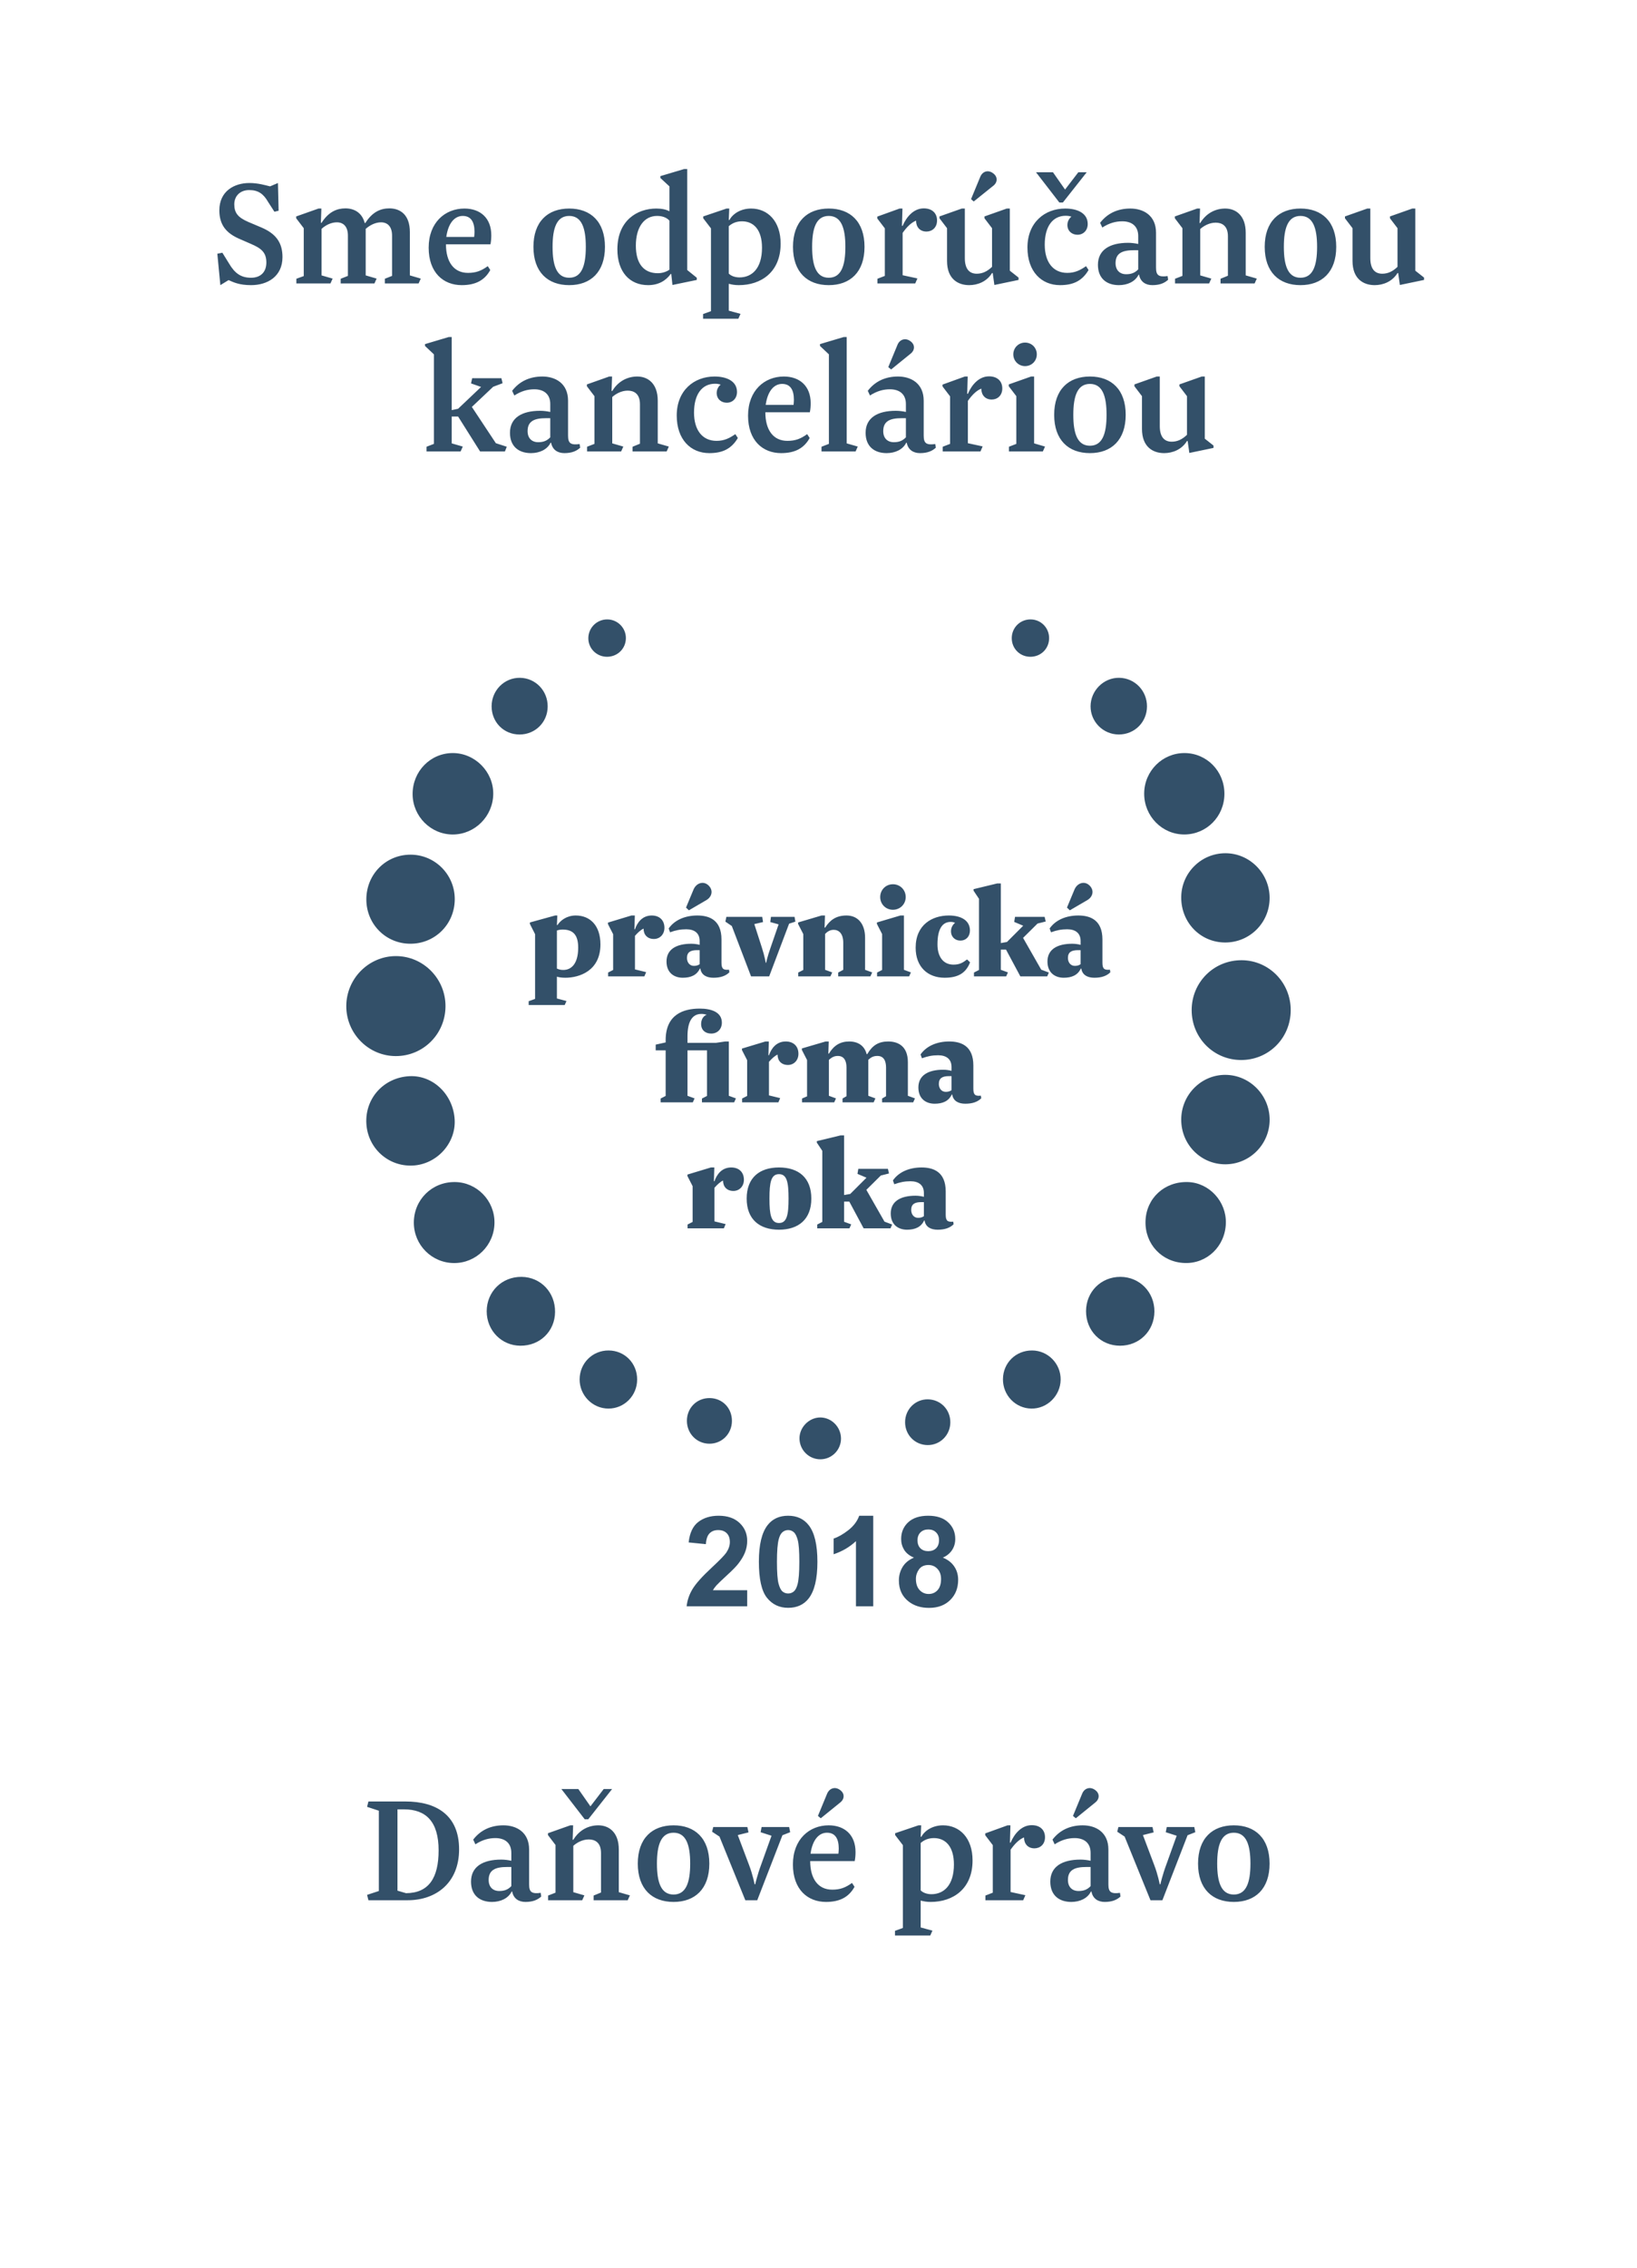
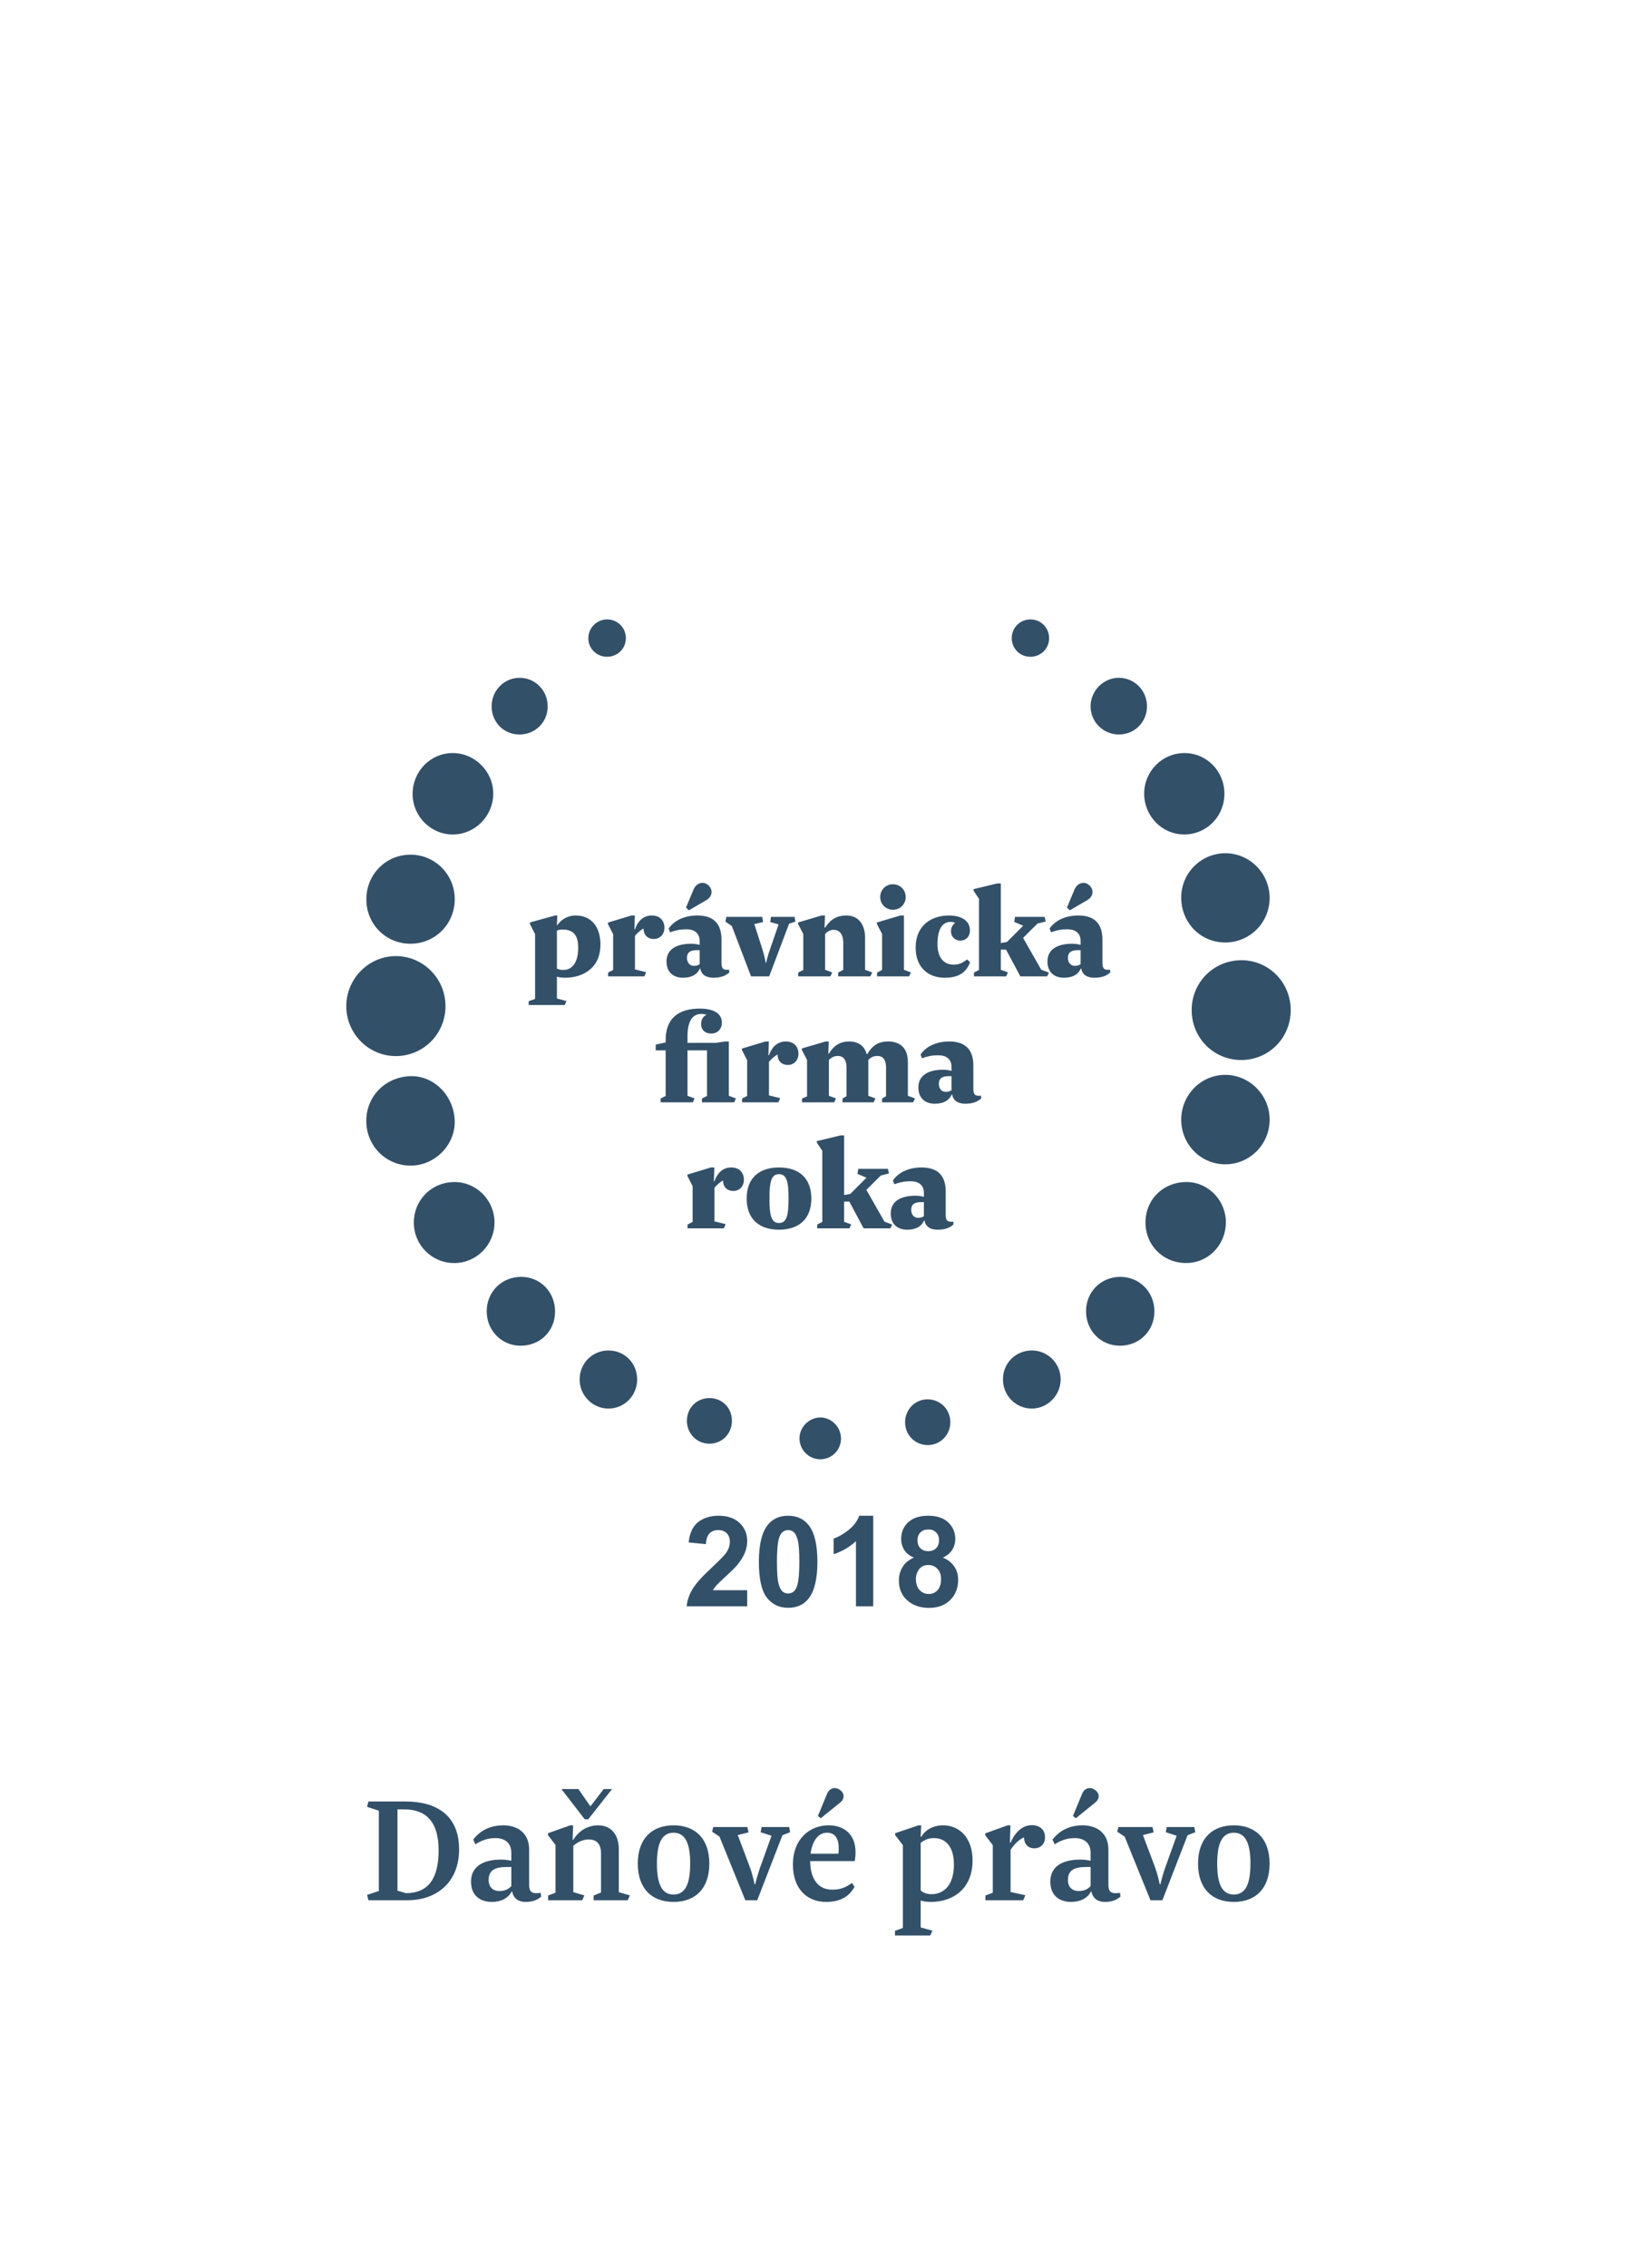
<svg xmlns="http://www.w3.org/2000/svg" width="156" height="216" viewBox="0 0 156 216" fill="none">
  <rect width="156" height="216" fill="white" />
-   <path d="M23.927 26.456C22.967 26.456 22.375 26.04 21.815 25.08L21.191 24.072L20.711 24.168L20.999 27.16L21.783 26.68C22.247 26.888 22.807 27.16 23.927 27.16C25.479 27.16 26.919 26.344 26.919 24.488C26.919 23.08 26.263 22.248 24.919 21.672L23.671 21.144C22.663 20.712 22.327 20.264 22.327 19.464C22.327 18.648 22.903 18.104 23.751 18.104C24.615 18.104 25.111 18.472 25.543 19.224L26.151 20.168L26.551 20.072L26.487 17.432L25.735 17.752C25.287 17.64 24.583 17.432 23.767 17.432C22.327 17.432 20.903 18.2 20.903 20.04C20.903 21.432 21.575 22.2 22.759 22.728L23.895 23.224C24.871 23.64 25.383 24.024 25.383 25C25.383 25.944 24.807 26.456 23.927 26.456ZM34.85 21.8C35.266 21.432 35.794 21.176 36.306 21.176C36.93 21.176 37.362 21.576 37.362 22.44V26.28L36.674 26.552V27H39.89L40.098 26.536L39.058 26.232V22.104C39.058 20.408 38.098 19.848 37.106 19.848C36.29 19.848 35.49 20.168 34.818 21.24H34.754C34.498 20.248 33.746 19.848 32.914 19.848C32.114 19.848 31.314 20.168 30.642 21.224H30.578L30.626 19.864H30.354L28.226 20.616V20.792L28.946 21.736V26.296L28.242 26.552V27H31.49L31.698 26.536L30.642 26.232V21.8C31.058 21.416 31.602 21.176 32.098 21.176C32.722 21.176 33.154 21.576 33.154 22.44V26.28L32.466 26.552V27H35.682L35.89 26.536L34.85 26.232V21.8ZM42.498 23.272H46.738C46.802 22.968 46.818 22.664 46.818 22.408C46.818 20.76 45.762 19.864 44.258 19.864C42.418 19.864 40.85 21.192 40.85 23.592C40.85 25.976 42.258 27.16 44.002 27.16C45.298 27.16 46.178 26.712 46.722 25.72L46.482 25.352C45.858 25.8 45.362 25.992 44.594 25.992C43.25 25.992 42.498 24.952 42.498 23.272ZM44.098 20.568C44.898 20.568 45.218 21.16 45.218 22.072C45.218 22.232 45.202 22.44 45.186 22.568H42.53C42.722 21.208 43.346 20.568 44.098 20.568ZM57.65 23.512C57.65 21.112 56.29 19.864 54.242 19.864C52.194 19.864 50.834 21.112 50.834 23.512C50.834 25.912 52.194 27.16 54.242 27.16C56.29 27.16 57.65 25.912 57.65 23.512ZM52.658 23.512C52.658 21.704 53.058 20.568 54.242 20.568C55.426 20.568 55.826 21.704 55.826 23.512C55.826 25.32 55.426 26.456 54.242 26.456C53.058 26.456 52.658 25.32 52.658 23.512ZM60.594 23.4C60.594 21.608 61.41 20.568 62.61 20.568C63.058 20.568 63.49 20.68 63.794 21.016V25.688C63.458 25.928 63.026 26.024 62.69 26.024C61.362 26.024 60.594 25.128 60.594 23.4ZM63.97 26.104L64.082 27.144L66.402 26.664V26.456L65.49 25.72V16.104H65.186L62.93 16.776V16.952L63.794 17.752V20.12C63.474 19.96 63.09 19.864 62.546 19.864C60.706 19.864 58.834 21.016 58.834 23.752C58.834 25.896 60.002 27.16 61.762 27.16C62.722 27.16 63.442 26.76 63.922 26.088L63.97 26.104ZM70.408 27.16C72.52 27.16 74.392 25.928 74.392 23.208C74.392 21.064 73.16 19.864 71.576 19.864C70.648 19.864 69.864 20.312 69.512 20.952H69.448L69.496 19.864H69.24L67.016 20.616V20.792L67.752 21.752V29.64L67 29.912V30.36H70.36L70.568 29.896L69.448 29.592V27.032C69.768 27.112 70.024 27.16 70.408 27.16ZM69.448 21.544C69.768 21.272 70.152 21.08 70.712 21.08C71.816 21.08 72.616 21.88 72.616 23.592C72.616 25.592 71.64 26.424 70.472 26.424C70.04 26.424 69.656 26.28 69.448 26.056V21.544ZM82.385 23.512C82.385 21.112 81.025 19.864 78.977 19.864C76.929 19.864 75.569 21.112 75.569 23.512C75.569 25.912 76.929 27.16 78.977 27.16C81.025 27.16 82.385 25.912 82.385 23.512ZM77.393 23.512C77.393 21.704 77.793 20.568 78.977 20.568C80.161 20.568 80.561 21.704 80.561 23.512C80.561 25.32 80.161 26.456 78.977 26.456C77.793 26.456 77.393 25.32 77.393 23.512ZM86.017 26.216V22.184C86.401 21.64 86.817 21.208 87.297 21.016C87.297 21.624 87.665 22.056 88.289 22.056C88.833 22.056 89.297 21.672 89.297 21C89.297 20.312 88.833 19.848 88.033 19.848C87.073 19.848 86.385 20.648 86.017 21.512H85.953L86.001 19.864H85.729L83.601 20.632V20.808L84.321 21.752V26.28L83.617 26.552V27H87.217L87.425 26.52L86.017 26.216ZM94.537 21.736V25.416C94.073 25.864 93.609 26.072 93.081 26.072C92.409 26.072 91.945 25.656 91.945 24.584V19.864H91.657L89.529 20.616V20.792L90.249 21.736V24.856C90.249 26.568 91.289 27.16 92.361 27.16C93.145 27.16 94.025 26.84 94.537 26.008H94.601L94.761 27.144L97.065 26.664V26.44L96.233 25.784V19.864H95.945L93.817 20.616V20.792L94.537 21.736ZM94.665 17.688C95.049 17.4 95.129 16.84 94.617 16.488C94.153 16.152 93.625 16.328 93.417 16.84L92.537 18.968L92.793 19.192L94.665 17.688ZM102.104 20.632C101.88 20.808 101.72 21.096 101.72 21.432C101.72 22.008 102.152 22.36 102.68 22.36C103.24 22.36 103.656 21.944 103.656 21.336C103.656 20.328 102.712 19.864 101.512 19.864C99.56 19.864 97.912 21.192 97.912 23.576C97.912 25.88 99.256 27.16 101.016 27.16C102.2 27.16 103.096 26.808 103.736 25.72L103.496 25.352C102.92 25.752 102.424 25.992 101.704 25.992C100.344 25.992 99.56 24.952 99.56 23.304C99.56 21.528 100.344 20.552 101.56 20.552C101.832 20.552 101.976 20.6 102.104 20.632ZM101.288 19.288L103.56 16.408H102.76L101.496 18.056L100.344 16.408H98.728L100.952 19.288H101.288ZM110.165 22.168C110.165 20.52 108.965 19.864 107.717 19.864C106.501 19.864 105.525 20.328 104.837 21.224L105.045 21.672C105.717 21.24 106.325 21.08 106.949 21.08C107.861 21.08 108.469 21.544 108.469 22.488V23.24C108.197 23.176 107.829 23.128 107.509 23.128C105.733 23.128 104.629 23.816 104.629 25.224C104.629 26.536 105.477 27.16 106.629 27.16C107.445 27.16 108.181 26.824 108.501 26.168H108.549C108.677 26.856 109.189 27.16 109.813 27.16C110.485 27.16 110.949 26.984 111.317 26.648L111.269 26.296C110.421 26.408 110.165 26.232 110.165 25.496V22.168ZM108.469 23.832V25.656C108.133 26.008 107.781 26.12 107.317 26.12C106.709 26.12 106.309 25.736 106.309 25.064C106.309 24.104 106.965 23.832 108.069 23.832H108.469ZM118.712 26.232V22.168C118.712 20.536 117.784 19.864 116.76 19.864C115.896 19.864 114.984 20.248 114.376 21.24H114.312L114.36 19.864H114.088L111.96 20.616V20.792L112.68 21.736V26.28L111.976 26.552V27H115.224L115.432 26.536L114.376 26.232V21.816C114.712 21.512 115.256 21.208 115.848 21.208C116.424 21.208 117.016 21.48 117.016 22.504V26.264L116.312 26.552V27H119.56L119.768 26.536L118.712 26.232ZM127.338 23.512C127.338 21.112 125.978 19.864 123.93 19.864C121.882 19.864 120.522 21.112 120.522 23.512C120.522 25.912 121.882 27.16 123.93 27.16C125.978 27.16 127.338 25.912 127.338 23.512ZM122.346 23.512C122.346 21.704 122.746 20.568 123.93 20.568C125.114 20.568 125.514 21.704 125.514 23.512C125.514 25.32 125.114 26.456 123.93 26.456C122.746 26.456 122.346 25.32 122.346 23.512ZM133.178 21.736V25.416C132.714 25.864 132.25 26.072 131.722 26.072C131.05 26.072 130.586 25.656 130.586 24.584V19.864H130.298L128.17 20.616V20.792L128.89 21.736V24.856C128.89 26.568 129.93 27.16 131.002 27.16C131.786 27.16 132.666 26.84 133.178 26.008H133.242L133.402 27.144L135.706 26.664V26.44L134.874 25.784V19.864H134.586L132.458 20.616V20.792L133.178 21.736ZM43.046 42.232V39.672H43.654L45.75 43H48.118L48.294 42.552L47.254 42.216L44.966 38.76L46.998 36.84L47.894 36.504L47.782 36.024H44.998L44.886 36.52L45.846 36.856L43.654 38.936L43.046 39.064V32.104H42.758L40.502 32.776V32.952L41.35 33.752V42.28L40.646 42.552V43H43.894L44.102 42.536L43.046 42.232ZM54.134 38.168C54.134 36.52 52.934 35.864 51.686 35.864C50.47 35.864 49.494 36.328 48.806 37.224L49.014 37.672C49.686 37.24 50.294 37.08 50.918 37.08C51.83 37.08 52.438 37.544 52.438 38.488V39.24C52.166 39.176 51.798 39.128 51.478 39.128C49.702 39.128 48.598 39.816 48.598 41.224C48.598 42.536 49.446 43.16 50.598 43.16C51.414 43.16 52.15 42.824 52.47 42.168H52.518C52.646 42.856 53.158 43.16 53.782 43.16C54.454 43.16 54.918 42.984 55.286 42.648L55.238 42.296C54.39 42.408 54.134 42.232 54.134 41.496V38.168ZM52.438 39.832V41.656C52.102 42.008 51.75 42.12 51.286 42.12C50.678 42.12 50.278 41.736 50.278 41.064C50.278 40.104 50.934 39.832 52.038 39.832H52.438ZM62.681 42.232V38.168C62.681 36.536 61.753 35.864 60.729 35.864C59.865 35.864 58.953 36.248 58.345 37.24H58.281L58.329 35.864H58.057L55.929 36.616V36.792L56.649 37.736V42.28L55.945 42.552V43H59.193L59.401 42.536L58.345 42.232V37.816C58.681 37.512 59.225 37.208 59.817 37.208C60.393 37.208 60.985 37.48 60.985 38.504V42.264L60.281 42.552V43H63.529L63.737 42.536L62.681 42.232ZM68.682 36.632C68.458 36.808 68.298 37.096 68.298 37.432C68.298 38.008 68.73 38.36 69.258 38.36C69.818 38.36 70.234 37.944 70.234 37.336C70.234 36.328 69.29 35.864 68.09 35.864C66.138 35.864 64.49 37.192 64.49 39.576C64.49 41.88 65.834 43.16 67.594 43.16C68.778 43.16 69.674 42.808 70.314 41.72L70.074 41.352C69.498 41.752 69.002 41.992 68.282 41.992C66.922 41.992 66.138 40.952 66.138 39.304C66.138 37.528 66.922 36.552 68.138 36.552C68.41 36.552 68.554 36.6 68.682 36.632ZM72.935 39.272H77.175C77.239 38.968 77.255 38.664 77.255 38.408C77.255 36.76 76.199 35.864 74.695 35.864C72.855 35.864 71.287 37.192 71.287 39.592C71.287 41.976 72.695 43.16 74.439 43.16C75.735 43.16 76.615 42.712 77.159 41.72L76.919 41.352C76.295 41.8 75.799 41.992 75.031 41.992C73.687 41.992 72.935 40.952 72.935 39.272ZM74.535 36.568C75.335 36.568 75.655 37.16 75.655 38.072C75.655 38.232 75.639 38.44 75.623 38.568H72.967C73.159 37.208 73.783 36.568 74.535 36.568ZM80.686 42.232V32.104H80.398L78.142 32.776V32.952L78.99 33.752V42.28L78.286 42.552V43H81.534L81.742 42.536L80.686 42.232ZM88.025 38.168C88.025 36.52 86.825 35.864 85.577 35.864C84.361 35.864 83.385 36.328 82.697 37.224L82.905 37.672C83.577 37.24 84.185 37.08 84.809 37.08C85.721 37.08 86.329 37.544 86.329 38.488V39.24C86.057 39.176 85.689 39.128 85.369 39.128C83.593 39.128 82.489 39.816 82.489 41.224C82.489 42.536 83.337 43.16 84.489 43.16C85.305 43.16 86.041 42.824 86.361 42.168H86.409C86.537 42.856 87.049 43.16 87.673 43.16C88.345 43.16 88.809 42.984 89.177 42.648L89.129 42.296C88.281 42.408 88.025 42.232 88.025 41.496V38.168ZM86.329 39.832V41.656C85.993 42.008 85.641 42.12 85.177 42.12C84.569 42.12 84.169 41.736 84.169 41.064C84.169 40.104 84.825 39.832 85.929 39.832H86.329ZM86.777 33.688C87.161 33.4 87.257 32.84 86.745 32.488C86.281 32.152 85.737 32.328 85.529 32.84L84.649 34.968L84.921 35.192L86.777 33.688ZM92.235 42.216V38.184C92.619 37.64 93.035 37.208 93.515 37.016C93.515 37.624 93.883 38.056 94.507 38.056C95.051 38.056 95.515 37.672 95.515 37C95.515 36.312 95.051 35.848 94.251 35.848C93.291 35.848 92.603 36.648 92.235 37.512H92.171L92.219 35.864H91.947L89.819 36.632V36.808L90.539 37.752V42.28L89.835 42.552V43H93.435L93.643 42.52L92.235 42.216ZM96.564 33.752C96.564 34.376 97.06 34.872 97.684 34.872C98.324 34.872 98.804 34.376 98.804 33.752C98.804 33.128 98.324 32.632 97.684 32.632C97.06 32.632 96.564 33.128 96.564 33.752ZM98.548 42.232V35.864H98.26L96.132 36.616V36.792L96.852 37.736V42.28L96.148 42.552V43H99.38L99.588 42.536L98.548 42.232ZM107.275 39.512C107.275 37.112 105.915 35.864 103.867 35.864C101.819 35.864 100.459 37.112 100.459 39.512C100.459 41.912 101.819 43.16 103.867 43.16C105.915 43.16 107.275 41.912 107.275 39.512ZM102.283 39.512C102.283 37.704 102.683 36.568 103.867 36.568C105.051 36.568 105.451 37.704 105.451 39.512C105.451 41.32 105.051 42.456 103.867 42.456C102.683 42.456 102.283 41.32 102.283 39.512ZM113.115 37.736V41.416C112.651 41.864 112.187 42.072 111.659 42.072C110.987 42.072 110.523 41.656 110.523 40.584V35.864H110.235L108.107 36.616V36.792L108.827 37.736V40.856C108.827 42.568 109.867 43.16 110.939 43.16C111.723 43.16 112.603 42.84 113.115 42.008H113.179L113.339 43.144L115.643 42.664V42.44L114.811 41.784V35.864H114.523L112.395 36.616V36.792L113.115 37.736Z" fill="#335069" />
  <path d="M71.205 151.471V153H65.433C65.496 152.422 65.683 151.875 65.996 151.359C66.308 150.84 66.925 150.152 67.847 149.297C68.589 148.605 69.044 148.137 69.212 147.891C69.439 147.551 69.552 147.215 69.552 146.883C69.552 146.516 69.453 146.234 69.253 146.039C69.058 145.84 68.787 145.74 68.439 145.74C68.095 145.74 67.822 145.844 67.619 146.051C67.415 146.258 67.298 146.602 67.267 147.082L65.626 146.918C65.724 146.012 66.031 145.361 66.546 144.967C67.062 144.572 67.707 144.375 68.48 144.375C69.328 144.375 69.994 144.604 70.478 145.061C70.962 145.518 71.205 146.086 71.205 146.766C71.205 147.152 71.134 147.521 70.994 147.873C70.857 148.221 70.638 148.586 70.337 148.969C70.138 149.223 69.779 149.588 69.259 150.064C68.74 150.541 68.41 150.857 68.269 151.014C68.132 151.17 68.021 151.322 67.935 151.471H71.205ZM75.107 144.375C75.939 144.375 76.589 144.672 77.058 145.266C77.617 145.969 77.896 147.135 77.896 148.764C77.896 150.389 77.615 151.557 77.052 152.268C76.587 152.854 75.939 153.146 75.107 153.146C74.271 153.146 73.597 152.826 73.085 152.186C72.574 151.541 72.318 150.395 72.318 148.746C72.318 147.129 72.599 145.965 73.162 145.254C73.626 144.668 74.275 144.375 75.107 144.375ZM75.107 145.74C74.908 145.74 74.73 145.805 74.574 145.934C74.418 146.059 74.296 146.285 74.21 146.613C74.097 147.039 74.04 147.756 74.04 148.764C74.04 149.771 74.091 150.465 74.193 150.844C74.294 151.219 74.421 151.469 74.574 151.594C74.73 151.719 74.908 151.781 75.107 151.781C75.306 151.781 75.484 151.719 75.64 151.594C75.796 151.465 75.918 151.236 76.003 150.908C76.117 150.486 76.173 149.771 76.173 148.764C76.173 147.756 76.123 147.064 76.021 146.689C75.919 146.311 75.79 146.059 75.634 145.934C75.482 145.805 75.306 145.74 75.107 145.74ZM83.216 153H81.57V146.795C80.968 147.357 80.259 147.773 79.443 148.043V146.549C79.873 146.408 80.339 146.143 80.843 145.752C81.347 145.357 81.693 144.898 81.88 144.375H83.216V153ZM87.095 148.365C86.669 148.186 86.359 147.939 86.164 147.627C85.972 147.311 85.876 146.965 85.876 146.59C85.876 145.949 86.099 145.42 86.544 145.002C86.994 144.584 87.63 144.375 88.455 144.375C89.271 144.375 89.904 144.584 90.353 145.002C90.806 145.42 91.033 145.949 91.033 146.59C91.033 146.988 90.929 147.344 90.722 147.656C90.515 147.965 90.224 148.201 89.849 148.365C90.326 148.557 90.687 148.836 90.933 149.203C91.183 149.57 91.308 149.994 91.308 150.475C91.308 151.268 91.054 151.912 90.546 152.408C90.043 152.904 89.371 153.152 88.531 153.152C87.749 153.152 87.099 152.947 86.58 152.537C85.966 152.053 85.66 151.389 85.66 150.545C85.66 150.08 85.775 149.654 86.005 149.268C86.236 148.877 86.599 148.576 87.095 148.365ZM87.435 146.707C87.435 147.035 87.527 147.291 87.71 147.475C87.898 147.658 88.146 147.75 88.455 147.75C88.767 147.75 89.017 147.658 89.205 147.475C89.392 147.287 89.486 147.029 89.486 146.701C89.486 146.393 89.392 146.146 89.205 145.963C89.021 145.775 88.777 145.682 88.472 145.682C88.156 145.682 87.904 145.775 87.716 145.963C87.529 146.15 87.435 146.398 87.435 146.707ZM87.283 150.387C87.283 150.84 87.398 151.193 87.628 151.447C87.863 151.701 88.154 151.828 88.501 151.828C88.841 151.828 89.123 151.707 89.345 151.465C89.568 151.219 89.679 150.865 89.679 150.404C89.679 150.002 89.566 149.68 89.339 149.438C89.113 149.191 88.826 149.068 88.478 149.068C88.076 149.068 87.775 149.207 87.576 149.484C87.38 149.762 87.283 150.062 87.283 150.387Z" fill="#335069" />
  <path d="M37.711 100.593C35.114 100.588 32.994 98.444 33 95.83C33.006 93.216 35.13 91.074 37.721 91.069C40.342 91.065 42.475 93.229 42.454 95.87C42.434 98.501 40.328 100.598 37.711 100.593ZM118.263 100.967C115.645 100.959 113.56 98.849 113.562 96.211C113.564 93.553 115.68 91.447 118.333 91.462C120.939 91.477 123.021 93.613 123 96.25C122.98 98.894 120.89 100.975 118.263 100.967ZM39.113 89.891C36.773 89.894 34.916 88.031 34.911 85.678C34.907 83.289 36.764 81.408 39.125 81.408C41.469 81.409 43.363 83.334 43.336 85.687C43.31 88.043 41.454 89.89 39.113 89.891ZM43.328 106.65C43.45 108.907 41.615 110.911 39.328 111.02C36.993 111.131 35.041 109.359 34.912 107.015C34.78 104.602 36.581 102.628 39.024 102.508C41.264 102.397 43.197 104.258 43.328 106.65ZM112.566 106.647C112.566 104.28 114.477 102.356 116.801 102.381C119.107 102.407 120.99 104.324 120.992 106.648C120.993 108.982 119.119 110.883 116.799 110.901C114.453 110.92 112.566 109.025 112.566 106.647ZM116.747 89.773C114.394 89.765 112.556 87.874 112.566 85.473C112.575 83.145 114.469 81.263 116.793 81.271C119.098 81.279 120.987 83.191 120.99 85.521C120.995 87.883 119.1 89.782 116.747 89.773ZM43.142 71.73C45.261 71.726 47.028 73.508 47.005 75.626C46.981 77.749 45.263 79.475 43.164 79.486C41.063 79.496 39.329 77.764 39.32 75.647C39.311 73.476 41.011 71.733 43.142 71.73ZM43.267 120.308C41.147 120.298 39.44 118.584 39.437 116.463C39.435 114.278 41.158 112.572 43.347 112.591C45.449 112.608 47.15 114.363 47.122 116.484C47.095 118.615 45.378 120.317 43.267 120.308ZM116.82 116.519C116.755 118.711 115.019 120.381 112.889 120.303C110.712 120.223 109.097 118.494 109.163 116.314C109.227 114.128 110.979 112.519 113.211 112.592C115.238 112.659 116.881 114.447 116.82 116.519ZM116.682 75.612C116.68 77.759 114.99 79.476 112.872 79.484C110.744 79.493 109.02 77.733 109.036 75.571C109.053 73.436 110.77 71.723 112.886 71.73C115 71.736 116.685 73.457 116.682 75.612ZM106.731 128.181C104.894 128.178 103.49 126.746 103.496 124.884C103.501 123.039 104.929 121.617 106.772 121.622C108.601 121.628 110.022 123.076 110.011 124.926C110.001 126.769 108.575 128.185 106.731 128.181ZM49.581 128.181C47.785 128.167 46.379 126.725 46.381 124.901C46.383 123.035 47.838 121.6 49.705 121.622C51.528 121.644 52.915 123.099 52.895 124.968C52.878 126.811 51.449 128.197 49.581 128.181ZM57.992 128.633C59.53 128.637 60.723 129.849 60.718 131.404C60.714 132.943 59.488 134.176 57.97 134.168C56.462 134.161 55.228 132.904 55.236 131.382C55.245 129.841 56.459 128.63 57.992 128.633ZM98.356 128.633C99.873 128.64 101.103 129.902 101.076 131.426C101.051 132.948 99.788 134.19 98.287 134.168C96.768 134.147 95.563 132.897 95.578 131.357C95.594 129.814 96.806 128.626 98.356 128.633ZM109.304 67.291C109.297 68.79 108.116 69.963 106.618 69.961C105.133 69.96 103.925 68.756 103.927 67.279C103.93 65.779 105.177 64.539 106.659 64.561C108.139 64.584 109.311 65.795 109.304 67.291ZM49.509 69.962C48.008 69.961 46.85 68.793 46.849 67.278C46.848 65.759 48.063 64.541 49.556 64.562C51.033 64.584 52.199 65.792 52.192 67.295C52.186 68.792 51.009 69.963 49.509 69.962ZM90.563 135.486C90.555 136.692 89.596 137.652 88.403 137.645C87.199 137.638 86.257 136.689 86.252 135.477C86.246 134.243 87.228 133.262 88.442 133.289C89.647 133.315 90.571 134.272 90.563 135.486ZM69.75 135.352C69.743 136.567 68.803 137.516 67.607 137.514C66.41 137.513 65.468 136.562 65.459 135.349C65.451 134.107 66.406 133.152 67.64 133.168C68.852 133.185 69.756 134.12 69.75 135.352ZM78.199 139C77.115 139.012 76.222 138.15 76.188 137.059C76.156 135.976 77.085 135.016 78.168 135.015C79.235 135.014 80.131 135.914 80.144 137.001C80.158 138.089 79.284 138.988 78.199 139ZM98.208 59C99.198 59.003 99.983 59.799 99.977 60.795C99.97 61.792 99.187 62.563 98.184 62.559C97.185 62.554 96.409 61.77 96.416 60.771C96.423 59.779 97.215 58.996 98.208 59ZM57.831 62.559C56.835 62.55 56.044 61.744 56.066 60.758C56.088 59.77 56.895 58.992 57.883 59C58.868 59.009 59.663 59.825 59.645 60.809C59.626 61.8 58.833 62.567 57.831 62.559Z" fill="#335069" />
  <path d="M53.878 93.13C55.204 93.13 57.219 92.48 57.219 89.958C57.219 88.138 56.218 87.202 54.866 87.202C54.008 87.202 53.41 87.67 53.124 88.112H53.072L53.111 87.202H52.903L50.498 87.865V88.008L50.992 88.983V95.145L50.381 95.366V95.73H53.813L53.982 95.353L53.072 95.106V93.026C53.215 93.078 53.488 93.13 53.878 93.13ZM53.072 88.632C53.176 88.593 53.384 88.541 53.605 88.541C54.502 88.541 55.1 88.931 55.1 90.257C55.1 91.83 54.424 92.389 53.683 92.389C53.436 92.389 53.28 92.35 53.072 92.259V88.632ZM60.51 92.337V89.139C60.796 88.814 61.069 88.567 61.329 88.45C61.329 89.035 61.693 89.438 62.317 89.438C62.876 89.438 63.318 89.009 63.318 88.372C63.318 87.657 62.85 87.202 62.109 87.202C61.186 87.202 60.718 87.904 60.51 88.515H60.458L60.497 87.202H60.172L57.936 87.878V88.021L58.43 88.983V92.389L57.949 92.636V93H61.407L61.576 92.597L60.51 92.337ZM68.755 89.49C68.755 87.618 67.585 87.202 66.454 87.202C65.284 87.202 64.283 87.631 63.724 88.437L63.854 88.801C64.4 88.606 64.829 88.515 65.401 88.515C66.194 88.515 66.675 88.892 66.675 89.633V89.997C66.48 89.945 66.181 89.893 65.882 89.893C64.452 89.893 63.516 90.426 63.516 91.583C63.516 92.675 64.257 93.13 65.063 93.13C65.817 93.13 66.402 92.896 66.701 92.246L66.74 92.259C66.844 92.896 67.364 93.13 67.988 93.13C68.664 93.13 69.158 92.961 69.509 92.61L69.47 92.363C68.95 92.415 68.755 92.298 68.755 91.713V89.49ZM66.675 90.504V91.843C66.48 91.973 66.311 91.999 66.116 91.999C65.726 91.999 65.466 91.674 65.466 91.245C65.466 90.686 65.817 90.504 66.415 90.504H66.675ZM67.299 85.746C67.884 85.408 67.988 84.758 67.494 84.316C67.026 83.887 66.35 84.108 66.09 84.732L65.375 86.448L65.648 86.708L67.299 85.746ZM73.444 90.231C73.118 91.141 73.014 91.7 73.014 91.7H72.963C72.963 91.7 72.897 91.167 72.599 90.244L71.883 88.021L72.716 87.826L72.638 87.332H69.219L69.127 87.787L69.739 88.203L71.572 93H73.3L75.198 87.982L75.796 87.787L75.719 87.332H73.469L73.404 87.826L74.198 88.047L73.444 90.231ZM82.439 92.376V89.321C82.439 87.995 81.75 87.202 80.671 87.202C79.618 87.202 79.059 87.696 78.63 88.359H78.578L78.617 87.202H78.292L76.056 87.865V88.008L76.55 88.97V92.389L76.069 92.636V93H79.137L79.306 92.623L78.63 92.376V88.957C78.812 88.775 79.059 88.567 79.449 88.567C79.956 88.567 80.359 88.944 80.359 89.789V92.376L79.878 92.636V93H82.946L83.115 92.623L82.439 92.376ZM83.88 85.447C83.88 86.123 84.413 86.656 85.089 86.656C85.778 86.656 86.311 86.123 86.311 85.447C86.311 84.758 85.778 84.225 85.089 84.225C84.413 84.225 83.88 84.758 83.88 85.447ZM86.142 92.376V87.202H85.804L83.568 87.865V88.008L84.062 88.97V92.389L83.581 92.636V93H86.636L86.805 92.623L86.142 92.376ZM91.015 87.904C90.794 88.073 90.625 88.346 90.625 88.723C90.625 89.204 90.989 89.594 91.522 89.594C92.055 89.594 92.432 89.204 92.432 88.632C92.432 87.696 91.626 87.202 90.417 87.202C88.831 87.202 87.258 88.086 87.258 90.27C87.258 92.103 88.415 93.13 90.014 93.13C91.288 93.13 92.042 92.701 92.445 91.661L92.159 91.388C91.73 91.713 91.431 91.882 90.859 91.882C89.897 91.882 89.338 91.141 89.338 89.958C89.338 88.372 89.871 87.813 90.599 87.813C90.794 87.813 90.924 87.852 91.015 87.904ZM95.376 92.376V90.452H95.87L97.235 93H99.796L99.952 92.636L99.224 92.363L97.495 89.334L98.873 87.969L99.653 87.774L99.549 87.332H96.728L96.65 87.813L97.508 88.177L95.961 89.724L95.376 89.828V84.147H95.038L92.776 84.693V84.836L93.296 85.616V92.389L92.815 92.636V93H95.883L96.052 92.623L95.376 92.376ZM105.058 89.49C105.058 87.618 103.888 87.202 102.757 87.202C101.587 87.202 100.586 87.631 100.027 88.437L100.157 88.801C100.703 88.606 101.132 88.515 101.704 88.515C102.497 88.515 102.978 88.892 102.978 89.633V89.997C102.783 89.945 102.484 89.893 102.185 89.893C100.755 89.893 99.819 90.426 99.819 91.583C99.819 92.675 100.56 93.13 101.366 93.13C102.12 93.13 102.705 92.896 103.004 92.246L103.043 92.259C103.147 92.896 103.667 93.13 104.291 93.13C104.967 93.13 105.461 92.961 105.812 92.61L105.773 92.363C105.253 92.415 105.058 92.298 105.058 91.713V89.49ZM102.978 90.504V91.843C102.783 91.973 102.614 91.999 102.419 91.999C102.029 91.999 101.769 91.674 101.769 91.245C101.769 90.686 102.12 90.504 102.718 90.504H102.978ZM103.602 85.746C104.187 85.408 104.291 84.758 103.797 84.316C103.329 83.887 102.653 84.108 102.393 84.732L101.678 86.448L101.951 86.708L103.602 85.746ZM69.454 104.376V99.202H69.116L68.232 99.332H65.515V98.721C65.515 97.317 65.957 96.576 66.841 96.576C67.049 96.576 67.14 96.602 67.348 96.654C66.997 96.784 66.815 97.135 66.815 97.538C66.815 98.123 67.218 98.448 67.777 98.448C68.375 98.448 68.791 98.019 68.791 97.408C68.791 96.407 67.79 96.069 66.685 96.069C65.112 96.069 63.435 96.641 63.435 99.072V99.293L62.486 99.501V100.047H63.435V104.389L62.954 104.636V105H66.022L66.191 104.623L65.515 104.376V100.047H67.374V104.389L66.893 104.636V105H69.961L70.13 104.623L69.454 104.376ZM73.28 104.337V101.139C73.566 100.814 73.839 100.567 74.099 100.45C74.099 101.035 74.463 101.438 75.087 101.438C75.646 101.438 76.088 101.009 76.088 100.372C76.088 99.657 75.62 99.202 74.879 99.202C73.956 99.202 73.488 99.904 73.28 100.515H73.228L73.267 99.202H72.942L70.706 99.878V100.021L71.2 100.983V104.389L70.719 104.636V105H74.177L74.346 104.597L73.28 104.337ZM82.747 100.944C83.033 100.684 83.254 100.58 83.618 100.58C84.216 100.58 84.437 101.048 84.437 101.685V104.415L84.06 104.636V105H87.024L87.193 104.623L86.517 104.376V101.178C86.517 99.657 85.594 99.202 84.645 99.202C83.722 99.202 83.137 99.566 82.643 100.411H82.591C82.383 99.605 81.772 99.202 80.927 99.202C80.082 99.202 79.471 99.566 78.99 100.359H78.938L78.977 99.202H78.678L76.416 99.865V100.008L76.91 100.97V104.428L76.429 104.636V105H79.497L79.666 104.623L78.99 104.376V100.957C79.302 100.671 79.536 100.58 79.848 100.58C80.446 100.58 80.667 101.061 80.667 101.672V104.415L80.29 104.636V105H83.254L83.423 104.623L82.747 104.376V100.944ZM92.757 101.49C92.757 99.618 91.587 99.202 90.456 99.202C89.286 99.202 88.285 99.631 87.726 100.437L87.856 100.801C88.402 100.606 88.831 100.515 89.403 100.515C90.196 100.515 90.677 100.892 90.677 101.633V101.997C90.482 101.945 90.183 101.893 89.884 101.893C88.454 101.893 87.518 102.426 87.518 103.583C87.518 104.675 88.259 105.13 89.065 105.13C89.819 105.13 90.404 104.896 90.703 104.246L90.742 104.259C90.846 104.896 91.366 105.13 91.99 105.13C92.666 105.13 93.16 104.961 93.511 104.61L93.472 104.363C92.952 104.415 92.757 104.298 92.757 103.713V101.49ZM90.677 102.504V103.843C90.482 103.973 90.313 103.999 90.118 103.999C89.728 103.999 89.468 103.674 89.468 103.245C89.468 102.686 89.819 102.504 90.417 102.504H90.677ZM68.084 116.337V113.139C68.37 112.814 68.643 112.567 68.903 112.45C68.903 113.035 69.267 113.438 69.891 113.438C70.45 113.438 70.892 113.009 70.892 112.372C70.892 111.657 70.424 111.202 69.683 111.202C68.76 111.202 68.292 111.904 68.084 112.515H68.032L68.071 111.202H67.746L65.51 111.878V112.021L66.004 112.983V116.389L65.523 116.636V117H68.981L69.15 116.597L68.084 116.337ZM77.317 114.166C77.317 112.177 76.095 111.202 74.236 111.202C72.377 111.202 71.155 112.177 71.155 114.166C71.155 116.142 72.377 117.13 74.236 117.13C76.095 117.13 77.317 116.142 77.317 114.166ZM73.326 114.166C73.326 112.606 73.482 111.839 74.236 111.839C74.99 111.839 75.146 112.606 75.146 114.166C75.146 115.713 74.99 116.493 74.236 116.493C73.482 116.493 73.326 115.713 73.326 114.166ZM80.441 116.376V114.452H80.935L82.3 117H84.861L85.017 116.636L84.289 116.363L82.56 113.334L83.938 111.969L84.718 111.774L84.614 111.332H81.793L81.715 111.813L82.573 112.177L81.026 113.724L80.441 113.828V108.147H80.103L77.841 108.693V108.836L78.361 109.616V116.389L77.88 116.636V117H80.948L81.117 116.623L80.441 116.376ZM90.123 113.49C90.123 111.618 88.953 111.202 87.822 111.202C86.652 111.202 85.651 111.631 85.092 112.437L85.222 112.801C85.768 112.606 86.197 112.515 86.769 112.515C87.562 112.515 88.043 112.892 88.043 113.633V113.997C87.848 113.945 87.549 113.893 87.25 113.893C85.82 113.893 84.884 114.426 84.884 115.583C84.884 116.675 85.625 117.13 86.431 117.13C87.185 117.13 87.77 116.896 88.069 116.246L88.108 116.259C88.212 116.896 88.732 117.13 89.356 117.13C90.032 117.13 90.526 116.961 90.877 116.61L90.838 116.363C90.318 116.415 90.123 116.298 90.123 115.713V113.49ZM88.043 114.504V115.843C87.848 115.973 87.679 115.999 87.484 115.999C87.094 115.999 86.834 115.674 86.834 115.245C86.834 114.686 87.185 114.504 87.783 114.504H88.043Z" fill="#335069" />
  <path d="M35.11 171.592L34.982 172.104L36.102 172.472V180.12L34.982 180.488L35.11 181H38.854C41.542 181 43.75 179.352 43.75 176.152C43.75 172.888 41.574 171.592 38.63 171.592H35.11ZM37.878 180.088V172.344H38.502C40.598 172.344 41.798 173.512 41.798 176.248C41.798 178.888 40.854 180.312 38.694 180.328L37.878 180.088ZM50.423 176.168C50.423 174.52 49.223 173.864 47.975 173.864C46.759 173.864 45.783 174.328 45.095 175.224L45.303 175.672C45.975 175.24 46.583 175.08 47.207 175.08C48.119 175.08 48.727 175.544 48.727 176.488V177.24C48.455 177.176 48.087 177.128 47.767 177.128C45.991 177.128 44.887 177.816 44.887 179.224C44.887 180.536 45.735 181.16 46.887 181.16C47.703 181.16 48.439 180.824 48.759 180.168H48.807C48.935 180.856 49.447 181.16 50.071 181.16C50.743 181.16 51.207 180.984 51.575 180.648L51.527 180.296C50.679 180.408 50.423 180.232 50.423 179.496V176.168ZM48.727 177.832V179.656C48.391 180.008 48.039 180.12 47.575 180.12C46.967 180.12 46.567 179.736 46.567 179.064C46.567 178.104 47.223 177.832 48.327 177.832H48.727ZM58.97 180.232V176.168C58.97 174.536 58.042 173.864 57.018 173.864C56.154 173.864 55.242 174.248 54.634 175.24H54.57L54.618 173.864H54.346L52.218 174.616V174.792L52.938 175.736V180.28L52.234 180.552V181H55.482L55.69 180.536L54.634 180.232V175.816C54.97 175.512 55.514 175.208 56.106 175.208C56.682 175.208 57.274 175.48 57.274 176.504V180.264L56.57 180.552V181H59.818L60.026 180.536L58.97 180.232ZM56.058 173.288L58.33 170.408H57.53L56.266 172.056L55.114 170.408H53.498L55.722 173.288H56.058ZM67.596 177.512C67.596 175.112 66.236 173.864 64.188 173.864C62.139 173.864 60.779 175.112 60.779 177.512C60.779 179.912 62.139 181.16 64.188 181.16C66.236 181.16 67.596 179.912 67.596 177.512ZM62.603 177.512C62.603 175.704 63.004 174.568 64.188 174.568C65.371 174.568 65.772 175.704 65.772 177.512C65.772 179.32 65.371 180.456 64.188 180.456C63.004 180.456 62.603 179.32 62.603 177.512ZM72.547 177.576C72.163 178.6 71.971 179.48 71.971 179.48H71.907C71.907 179.48 71.747 178.584 71.363 177.592L70.307 174.792L71.331 174.536L71.219 174.024H67.971L67.859 174.472L68.563 174.936L71.027 181H72.163L74.563 174.808L75.299 174.52L75.203 174.024H72.579L72.483 174.52L73.523 174.856L72.547 177.576ZM77.209 177.272H81.449C81.513 176.968 81.529 176.664 81.529 176.408C81.529 174.76 80.473 173.864 78.969 173.864C77.129 173.864 75.561 175.192 75.561 177.592C75.561 179.976 76.969 181.16 78.713 181.16C80.009 181.16 80.889 180.712 81.433 179.72L81.193 179.352C80.569 179.8 80.073 179.992 79.305 179.992C77.961 179.992 77.209 178.952 77.209 177.272ZM78.809 174.568C79.609 174.568 79.929 175.16 79.929 176.072C79.929 176.232 79.913 176.44 79.897 176.568H77.241C77.433 175.208 78.057 174.568 78.809 174.568ZM80.073 171.688C80.457 171.4 80.553 170.84 80.041 170.488C79.577 170.152 79.049 170.328 78.825 170.84L77.945 172.968L78.217 173.192L80.073 171.688ZM88.697 181.16C90.809 181.16 92.681 179.928 92.681 177.208C92.681 175.064 91.449 173.864 89.865 173.864C88.937 173.864 88.153 174.312 87.801 174.952H87.737L87.785 173.864H87.529L85.305 174.616V174.792L86.041 175.752V183.64L85.289 183.912V184.36H88.649L88.857 183.896L87.737 183.592V181.032C88.057 181.112 88.313 181.16 88.697 181.16ZM87.737 175.544C88.057 175.272 88.441 175.08 89.001 175.08C90.105 175.08 90.905 175.88 90.905 177.592C90.905 179.592 89.929 180.424 88.761 180.424C88.329 180.424 87.945 180.28 87.737 180.056V175.544ZM96.306 180.216V176.184C96.69 175.64 97.106 175.208 97.586 175.016C97.586 175.624 97.954 176.056 98.578 176.056C99.122 176.056 99.586 175.672 99.586 175C99.586 174.312 99.122 173.848 98.322 173.848C97.362 173.848 96.674 174.648 96.306 175.512H96.242L96.29 173.864H96.018L93.89 174.632V174.808L94.61 175.752V180.28L93.906 180.552V181H97.506L97.714 180.52L96.306 180.216ZM105.626 176.168C105.626 174.52 104.426 173.864 103.178 173.864C101.962 173.864 100.986 174.328 100.298 175.224L100.506 175.672C101.178 175.24 101.786 175.08 102.41 175.08C103.322 175.08 103.93 175.544 103.93 176.488V177.24C103.658 177.176 103.29 177.128 102.97 177.128C101.194 177.128 100.09 177.816 100.09 179.224C100.09 180.536 100.938 181.16 102.09 181.16C102.906 181.16 103.642 180.824 103.962 180.168H104.01C104.138 180.856 104.65 181.16 105.274 181.16C105.946 181.16 106.41 180.984 106.778 180.648L106.73 180.296C105.882 180.408 105.626 180.232 105.626 179.496V176.168ZM103.93 177.832V179.656C103.594 180.008 103.242 180.12 102.778 180.12C102.17 180.12 101.77 179.736 101.77 179.064C101.77 178.104 102.426 177.832 103.53 177.832H103.93ZM104.378 171.688C104.762 171.4 104.858 170.84 104.346 170.488C103.882 170.152 103.338 170.328 103.13 170.84L102.25 172.968L102.522 173.192L104.378 171.688ZM111.156 177.576C110.772 178.6 110.58 179.48 110.58 179.48H110.516C110.516 179.48 110.356 178.584 109.972 177.592L108.916 174.792L109.94 174.536L109.828 174.024H106.58L106.468 174.472L107.172 174.936L109.636 181H110.772L113.172 174.808L113.908 174.52L113.812 174.024H111.188L111.092 174.52L112.132 174.856L111.156 177.576ZM120.986 177.512C120.986 175.112 119.626 173.864 117.578 173.864C115.53 173.864 114.17 175.112 114.17 177.512C114.17 179.912 115.53 181.16 117.578 181.16C119.626 181.16 120.986 179.912 120.986 177.512ZM115.994 177.512C115.994 175.704 116.394 174.568 117.578 174.568C118.762 174.568 119.162 175.704 119.162 177.512C119.162 179.32 118.762 180.456 117.578 180.456C116.394 180.456 115.994 179.32 115.994 177.512Z" fill="#335069" />
</svg>